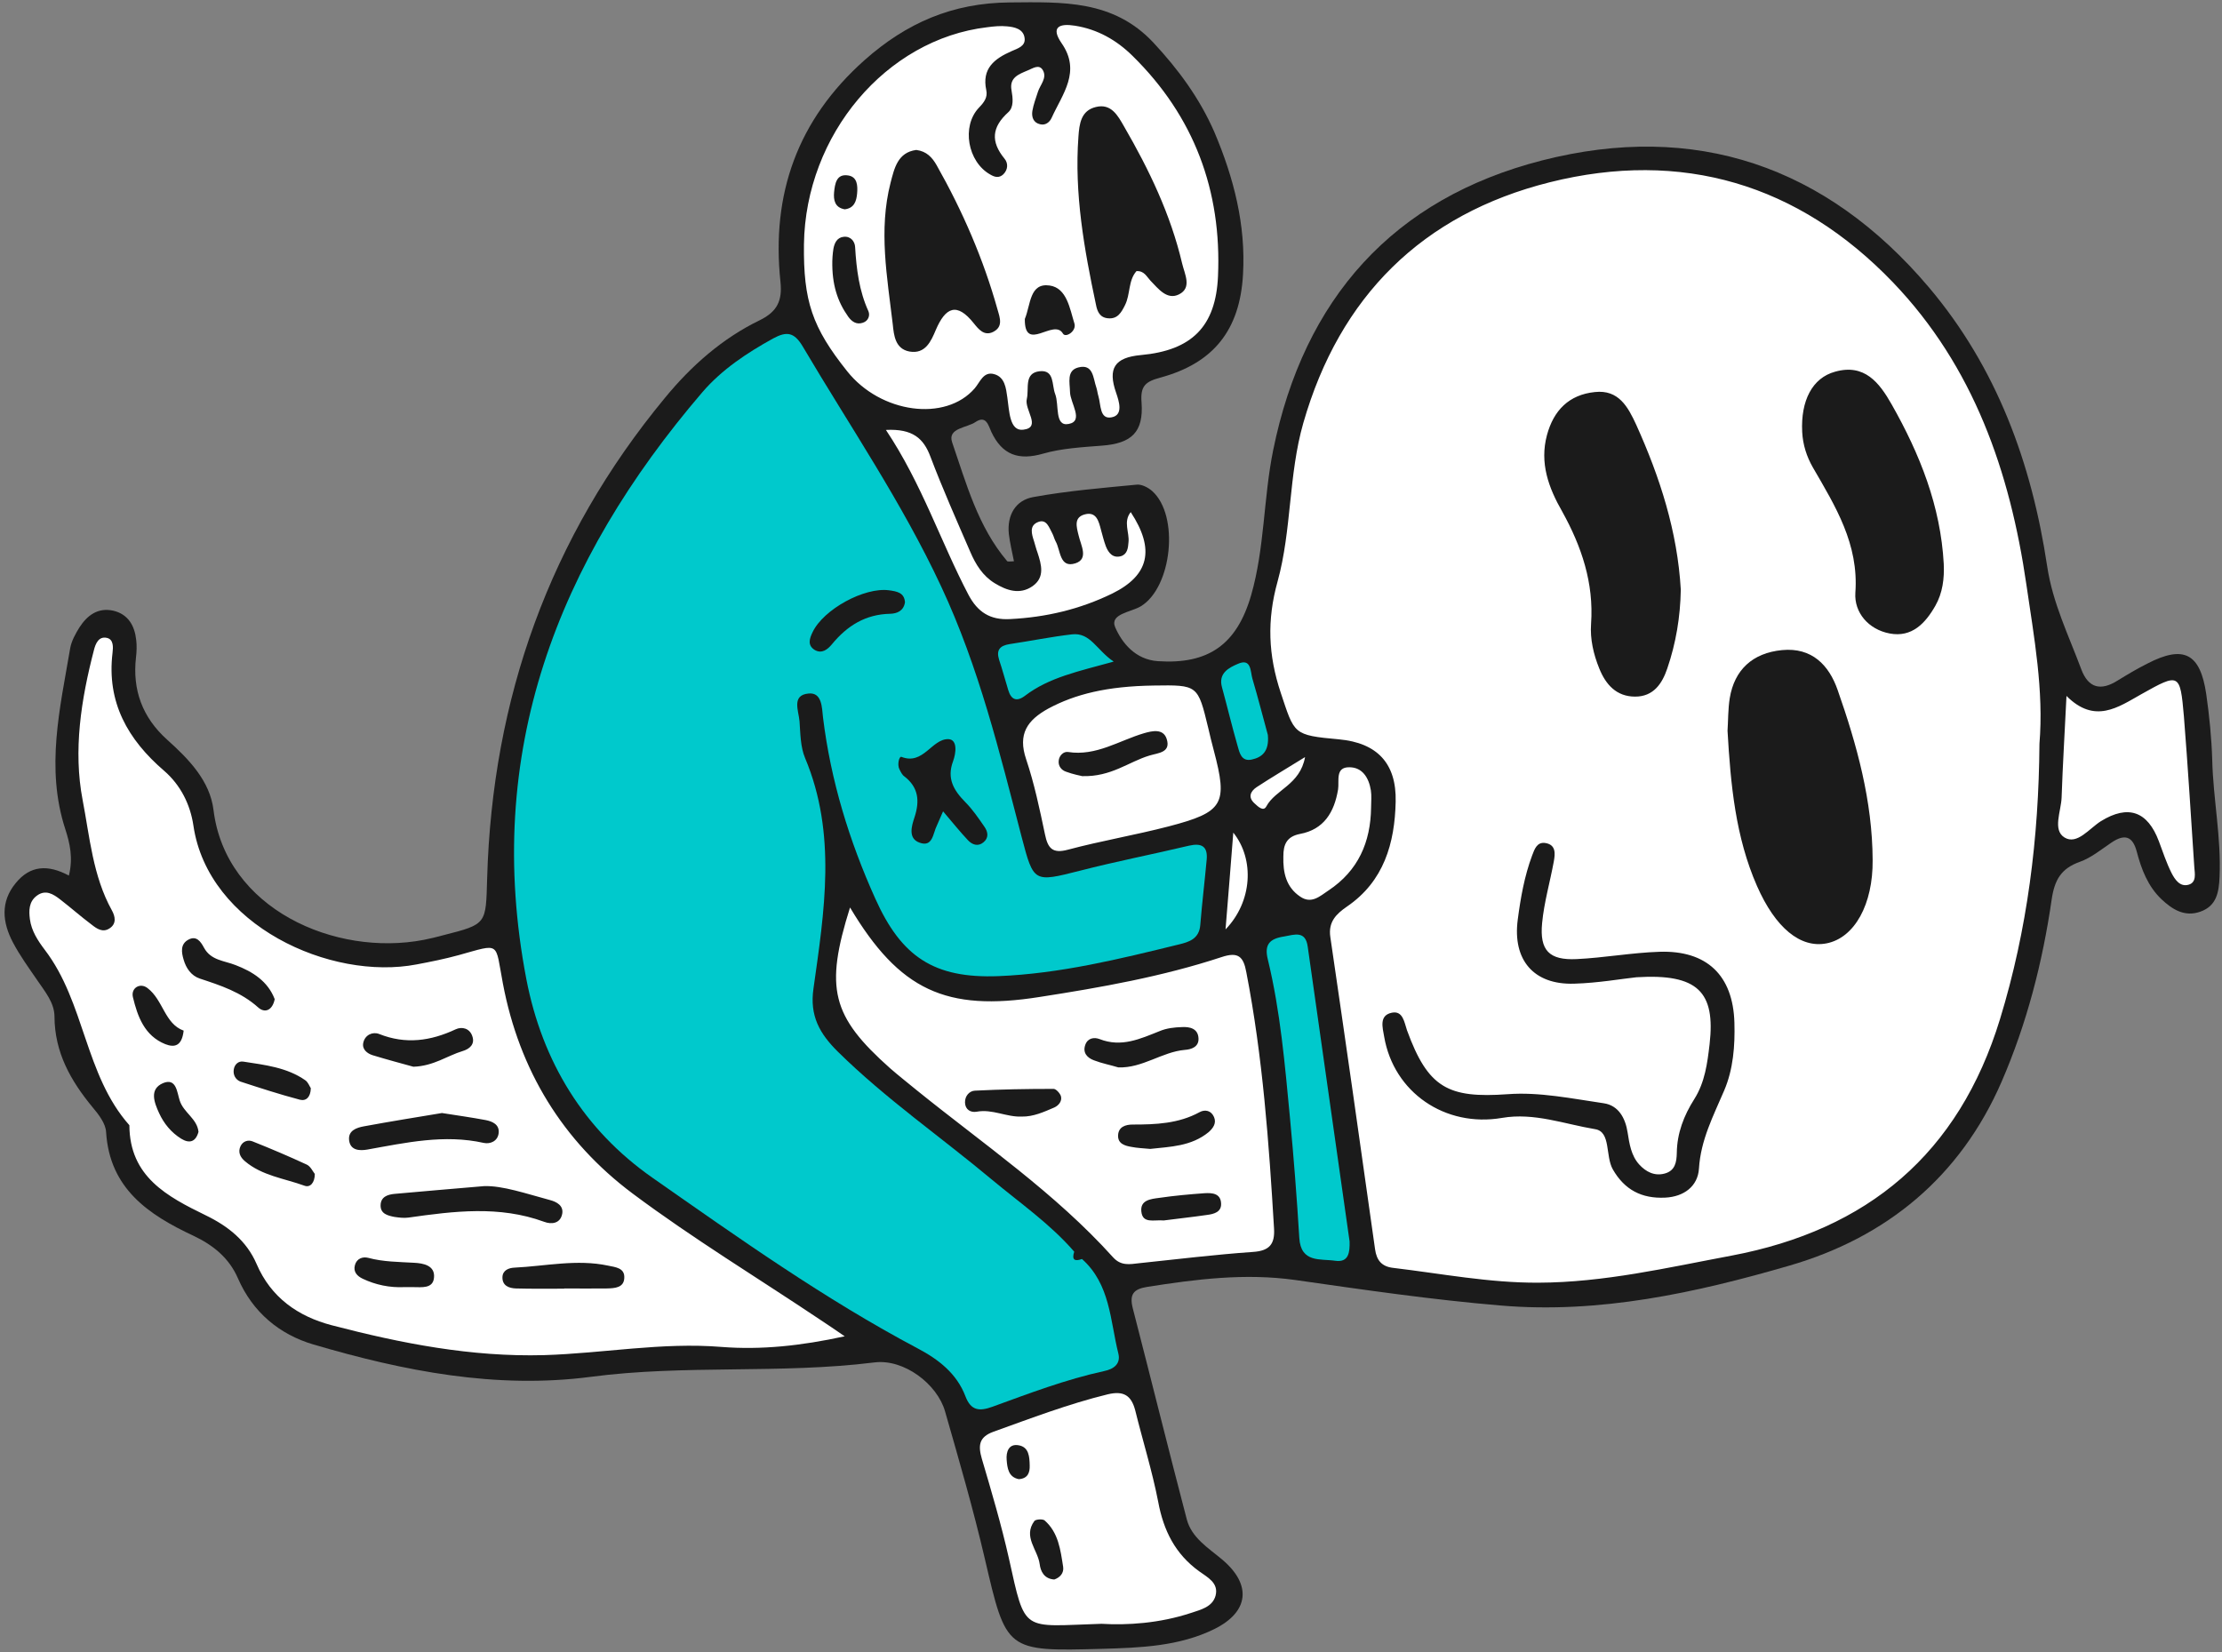
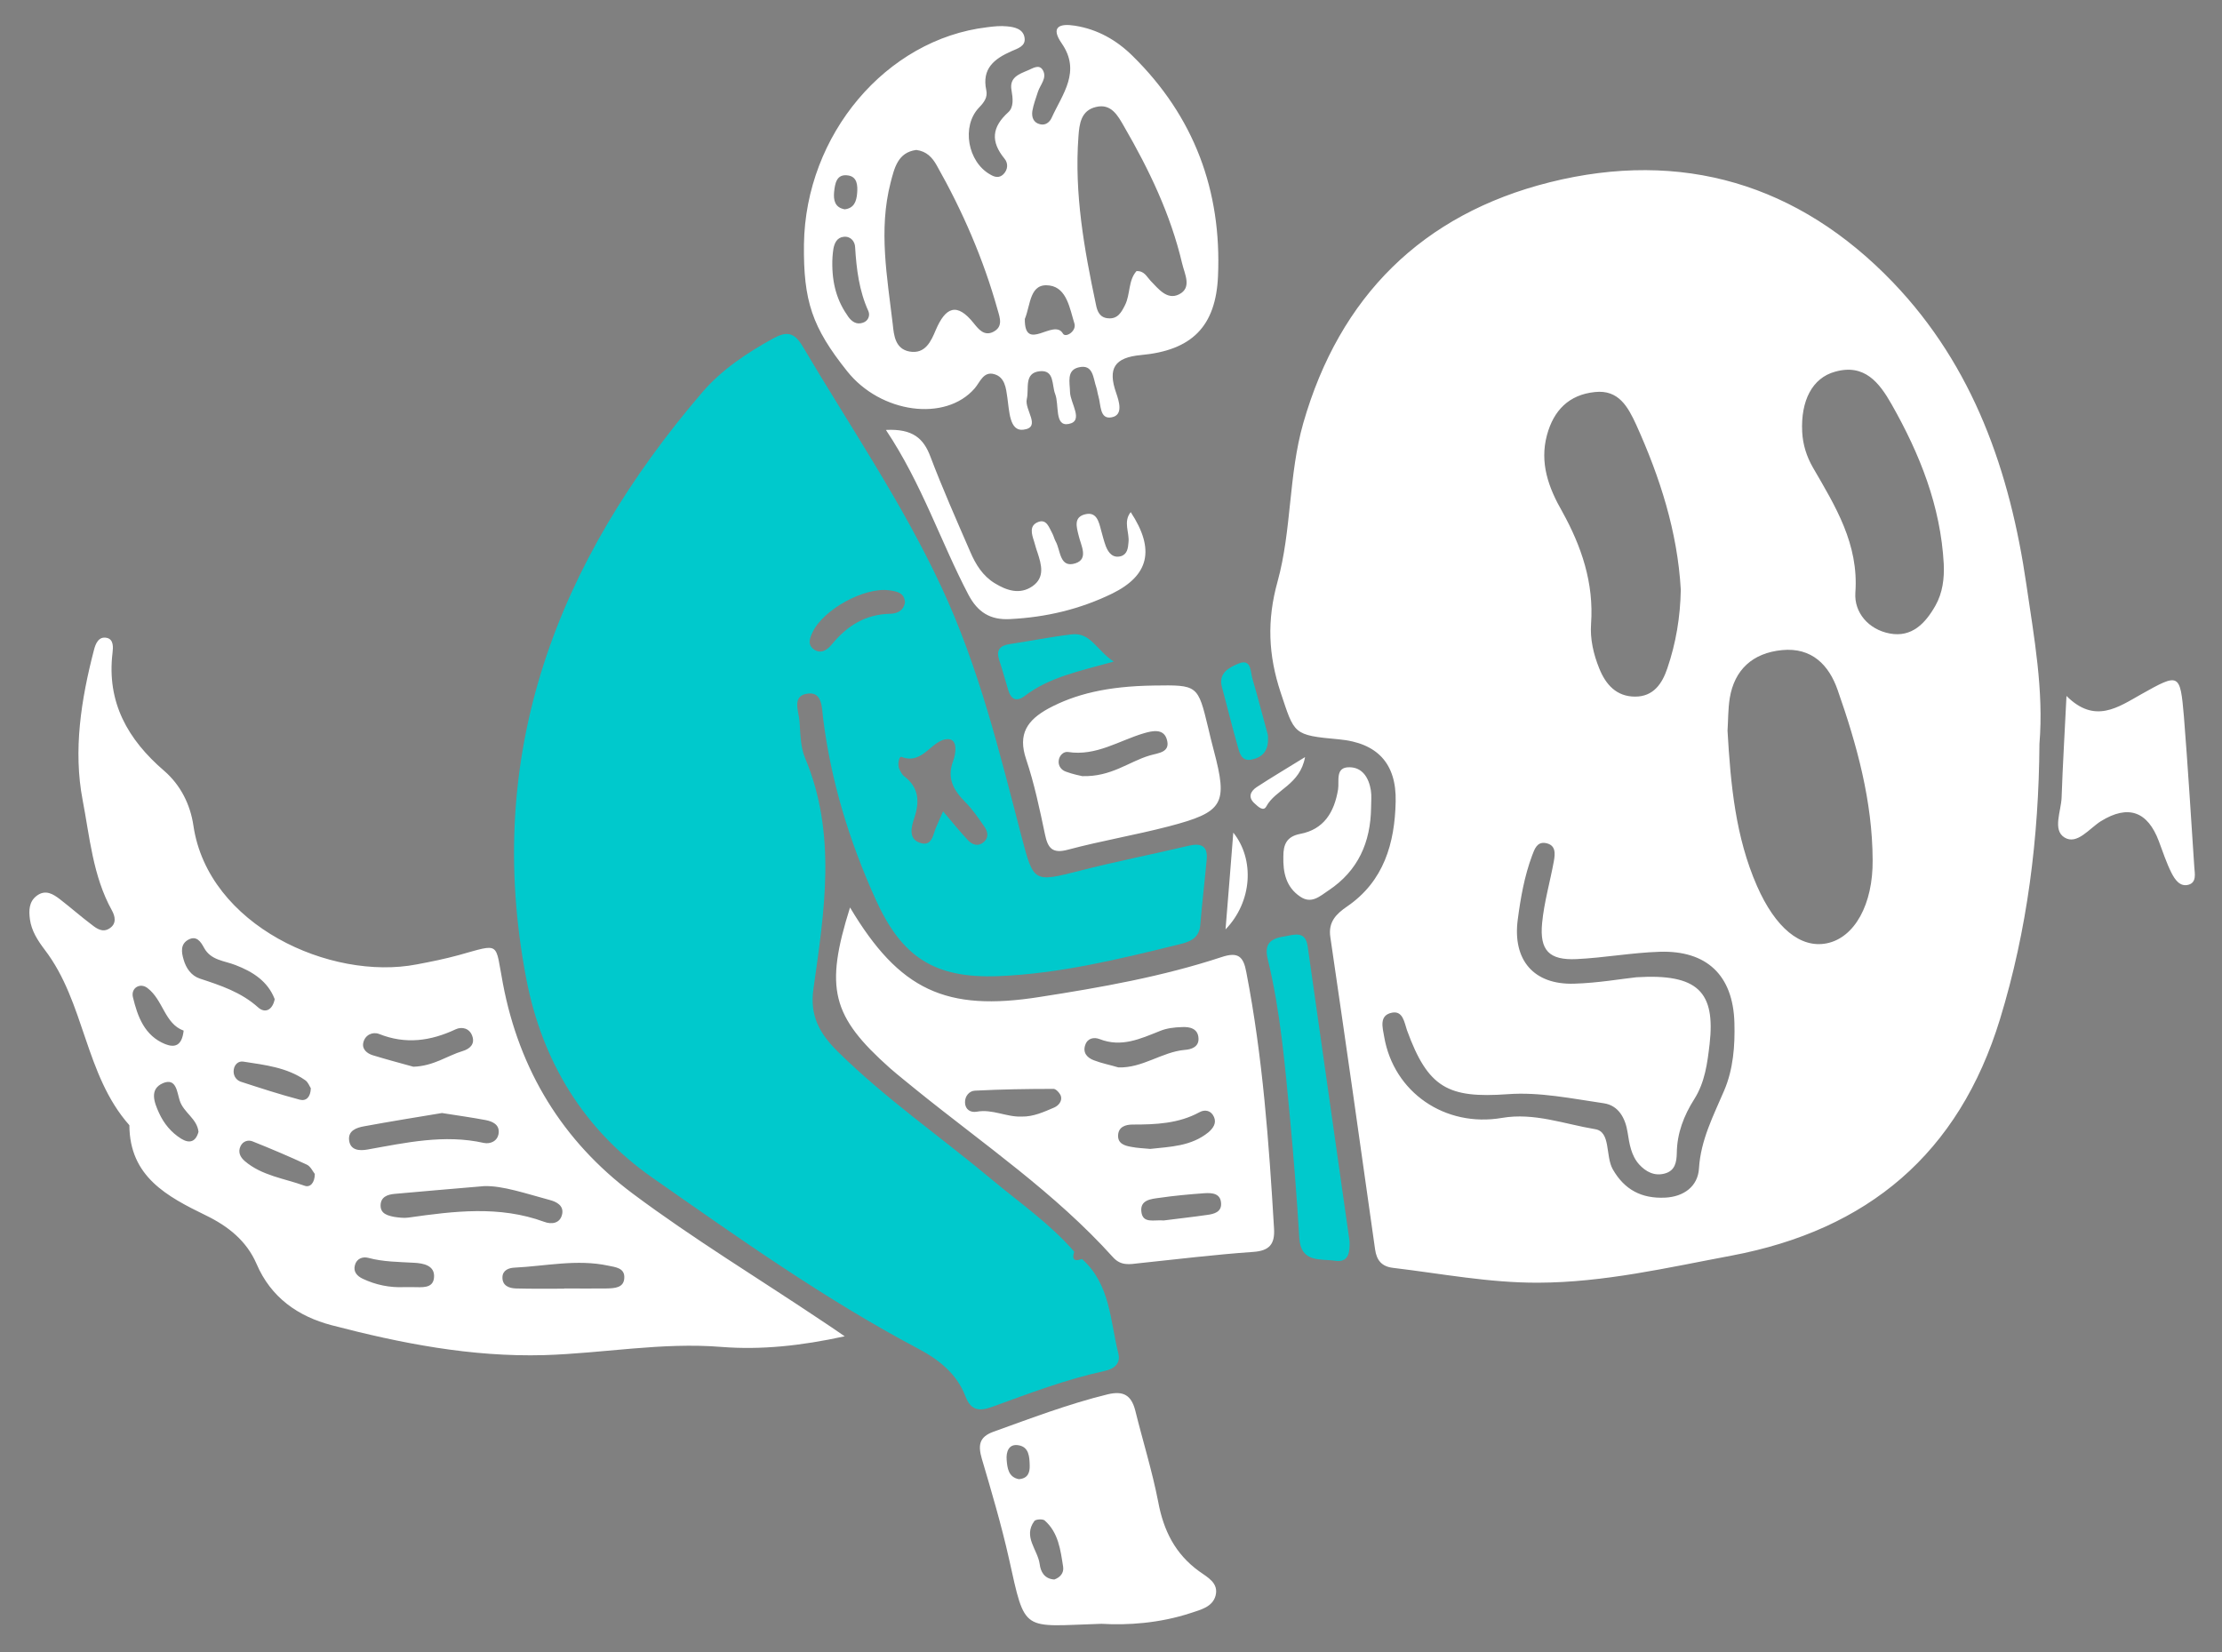
<svg xmlns="http://www.w3.org/2000/svg" fill="#000000" height="74.6" preserveAspectRatio="xMidYMid meet" version="1" viewBox="-0.2 -0.1 100.3 74.6" width="100.3" zoomAndPan="magnify">
  <rect x="-0.2" y="-0.1" width="100.3" height="74.6" fill="#808080" stroke="none" />
  <g>
    <g id="change1_1">
-       <path d="M99.99,39.49c-0.03,0.69-0.13,1.31-0.87,1.57c-0.71,0.25-1.26-0.1-1.75-0.56 c-0.62-0.59-0.91-1.36-1.12-2.16c-0.19-0.71-0.56-0.79-1.14-0.4c-0.46,0.31-0.92,0.69-1.43,0.87c-0.84,0.3-1.14,0.81-1.27,1.71 c-0.41,2.83-1.12,5.59-2.26,8.22c-1.87,4.3-5.2,7.03-9.58,8.3c-4.23,1.23-8.57,2.18-13.03,1.8c-3.1-0.26-6.18-0.71-9.26-1.15 c-2.27-0.32-4.48-0.04-6.7,0.31c-0.62,0.1-0.8,0.34-0.65,0.95c0.82,3.18,1.61,6.37,2.44,9.54c0.22,0.84,0.97,1.29,1.6,1.82 c1.34,1.13,1.22,2.36-0.36,3.14c-1.59,0.78-3.33,0.84-5.06,0.89c-4.36,0.12-4.32,0.11-5.3-4.09c-0.52-2.23-1.16-4.43-1.79-6.63 c-0.35-1.23-1.85-2.38-3.19-2.21c-4.26,0.53-8.55,0.09-12.8,0.65c-4.28,0.56-8.44-0.26-12.52-1.46c-1.53-0.45-2.74-1.45-3.41-2.99 c-0.4-0.92-1.12-1.5-2.01-1.92c-2.03-0.95-3.78-2.13-3.94-4.68c-0.02-0.39-0.34-0.8-0.61-1.12c-0.99-1.2-1.71-2.47-1.72-4.09 c0-0.62-0.42-1.12-0.76-1.62c-0.39-0.57-0.8-1.13-1.12-1.74c-0.47-0.9-0.57-1.82,0.13-2.67c0.65-0.8,1.45-0.85,2.4-0.34 c0.2-0.8,0.04-1.47-0.16-2.09c-0.9-2.76-0.24-5.47,0.22-8.18c0.06-0.33,0.24-0.65,0.42-0.94c0.35-0.54,0.83-0.9,1.52-0.75 c0.68,0.16,0.97,0.68,1.04,1.33c0.03,0.25,0.02,0.52-0.01,0.77c-0.17,1.48,0.29,2.72,1.4,3.72c0.98,0.88,1.94,1.86,2.1,3.19 c0.55,4.44,5.47,6.63,9.5,5.85c0.3-0.06,0.59-0.13,0.88-0.21c1.97-0.5,1.91-0.5,1.97-2.56c0.23-8.12,2.82-15.4,8.02-21.69 c1.19-1.45,2.59-2.69,4.28-3.51c0.8-0.39,1.03-0.89,0.94-1.74c-0.42-3.96,0.77-7.31,3.79-10c1.89-1.68,3.97-2.59,6.56-2.61 c2.39-0.02,4.67-0.12,6.48,1.81c1.13,1.21,2.1,2.53,2.76,4.05c0.87,2.05,1.42,4.18,1.29,6.42c-0.14,2.51-1.33,4.01-3.74,4.66 c-0.66,0.18-0.9,0.37-0.84,1.12c0.1,1.35-0.46,1.85-1.79,1.95c-0.89,0.07-1.81,0.12-2.65,0.36c-1.11,0.32-1.85,0.06-2.34-0.98 c-0.13-0.28-0.23-0.77-0.71-0.45c-0.39,0.27-1.28,0.27-1.06,0.92c0.64,1.86,1.16,3.8,2.48,5.36c0.03,0.04,0.16,0.01,0.31,0.01 c-0.08-0.41-0.18-0.82-0.23-1.23c-0.09-0.85,0.3-1.53,1.11-1.67c1.54-0.28,3.11-0.41,4.67-0.56c0.22-0.02,0.51,0.13,0.69,0.29 c1.24,1.11,0.89,4.35-0.51,5.2c-0.44,0.27-1.42,0.34-1.16,0.95c0.31,0.71,0.91,1.46,1.93,1.53c2.26,0.15,3.56-0.73,4.21-2.99 c0.61-2.13,0.55-4.36,0.99-6.53c1.39-6.85,5.42-11.37,12.15-13.09c6.9-1.76,12.8,0.25,17.44,5.72c3.08,3.64,4.65,7.95,5.35,12.61 c0.25,1.66,0.97,3.12,1.54,4.65c0.32,0.85,0.88,0.98,1.63,0.51c0.44-0.27,0.89-0.54,1.35-0.77c1.64-0.85,2.39-0.47,2.66,1.38 c0.14,0.98,0.24,1.98,0.27,2.97C99.7,35.96,100.07,37.71,99.99,39.49z" fill="#1b1b1b" />
-     </g>
+       </g>
    <g id="change2_1">
      <path d="M49.64,61.8c0.44-0.09,0.76-0.33,0.64-0.8c-0.37-1.48-0.36-3.12-1.64-4.26c-0.33,0.12-0.47,0.04-0.35-0.33 c-1.08-1.25-2.44-2.19-3.7-3.24c-2.32-1.94-4.81-3.66-6.97-5.79c-0.82-0.81-1.28-1.62-1.1-2.85c0.49-3.48,1.06-6.98-0.38-10.41 c-0.21-0.5-0.21-1.1-0.25-1.66c-0.04-0.47-0.37-1.18,0.41-1.25c0.61-0.06,0.6,0.64,0.65,1.08c0.35,2.85,1.18,5.56,2.36,8.18 c1.18,2.63,2.65,3.61,5.55,3.5c2.78-0.11,5.46-0.77,8.15-1.43c0.46-0.11,0.92-0.25,0.97-0.88c0.08-0.99,0.2-1.97,0.29-2.96 c0.05-0.59-0.23-0.75-0.8-0.62c-1.64,0.39-3.29,0.71-4.92,1.13c-2.09,0.53-2.09,0.54-2.63-1.51c-1-3.83-1.92-7.65-3.63-11.31 c-1.78-3.82-4.13-7.25-6.25-10.84c-0.39-0.66-0.73-0.7-1.34-0.37c-1.18,0.65-2.31,1.4-3.19,2.42c-6.56,7.66-9.91,16.29-7.95,26.51 c0.72,3.73,2.6,6.8,5.69,8.96c3.89,2.72,7.77,5.48,11.98,7.71c0.93,0.49,1.76,1.13,2.15,2.16c0.25,0.66,0.64,0.68,1.22,0.47 C46.25,62.81,47.9,62.18,49.64,61.8z M42.61,33.27c0.43,0.02,0.34,0.65,0.21,1c-0.29,0.78,0.03,1.31,0.55,1.84 c0.33,0.33,0.6,0.73,0.87,1.12c0.16,0.23,0.2,0.5-0.05,0.7c-0.24,0.2-0.5,0.11-0.69-0.09c-0.35-0.37-0.67-0.77-1.13-1.31 c-0.18,0.41-0.23,0.53-0.28,0.64c-0.18,0.35-0.18,1-0.79,0.77c-0.52-0.19-0.35-0.75-0.22-1.14c0.24-0.73,0.19-1.35-0.46-1.85 c-0.1-0.07-0.16-0.2-0.22-0.32c-0.11-0.21-0.01-0.6,0.09-0.56C41.48,34.46,41.86,33.25,42.61,33.27z M36.48,28.44 c0.49-1.03,2.34-2.04,3.45-1.89c0.35,0.05,0.69,0.1,0.72,0.54c-0.06,0.4-0.37,0.51-0.66,0.52c-1.12,0.02-1.95,0.54-2.64,1.38 c-0.2,0.24-0.46,0.44-0.78,0.25C36.24,29.03,36.34,28.73,36.48,28.44z M58.83,42.64c0.63,4.44,1.26,8.87,1.89,13.31 c0.01,0.48-0.03,0.96-0.65,0.87c-0.66-0.1-1.55,0.11-1.62-1.03c-0.11-1.81-0.25-3.61-0.42-5.41c-0.23-2.4-0.43-4.81-1-7.16 c-0.17-0.68,0.08-0.94,0.73-1.04C58.25,42.09,58.73,41.91,58.83,42.64z M50.07,29.77c-1.59,0.44-2.91,0.71-4,1.54 c-0.38,0.29-0.63,0.18-0.76-0.26c-0.14-0.46-0.26-0.91-0.41-1.36c-0.14-0.44,0.03-0.64,0.47-0.71c0.94-0.14,1.87-0.33,2.81-0.44 C49.02,28.44,49.29,29.24,50.07,29.77z M54.96,30.93c-0.18-0.64,0.32-0.89,0.72-1.06c0.61-0.27,0.56,0.35,0.65,0.66 c0.27,0.91,0.5,1.83,0.7,2.55c0.07,0.75-0.27,1.01-0.72,1.11c-0.48,0.11-0.56-0.31-0.65-0.63C55.41,32.69,55.2,31.81,54.96,30.93z" fill="#00c9cc" />
    </g>
    <g id="change3_1">
      <path d="M85.25,12.65c-4.27-4.45-9.54-6.01-15.5-4.52C64.01,9.57,60.27,13.28,58.63,19 c-0.67,2.34-0.52,4.83-1.16,7.15c-0.49,1.76-0.42,3.33,0.14,5.02c0.63,1.88,0.54,1.92,2.64,2.11c1.71,0.16,2.59,1.08,2.55,2.81 c-0.04,1.88-0.53,3.6-2.2,4.74c-0.48,0.33-0.85,0.69-0.75,1.37c0.69,4.7,1.36,9.4,2.02,14.1c0.07,0.5,0.3,0.78,0.81,0.84 c2.18,0.26,4.34,0.68,6.56,0.67c2.97-0.01,5.83-0.68,8.71-1.22c6.16-1.16,10.27-4.6,12.13-10.68c1.24-4.05,1.75-8.19,1.78-12.43 c0.2-2.41-0.24-4.79-0.59-7.19C90.53,21.2,88.89,16.45,85.25,12.65z M69.63,19.54c0.3-1.11,0.99-1.82,2.16-1.94 c1.08-0.12,1.5,0.68,1.87,1.48c1.07,2.37,1.86,4.82,2.01,7.44c-0.02,1.23-0.22,2.42-0.61,3.56c-0.23,0.68-0.62,1.27-1.45,1.27 c-0.85,0-1.33-0.55-1.62-1.27c-0.26-0.64-0.42-1.33-0.37-2.02c0.13-1.84-0.43-3.49-1.3-5.06C69.7,21.92,69.29,20.8,69.63,19.54z M77.63,49.13c-0.49,1.15-1.06,2.23-1.14,3.53c-0.05,0.79-0.67,1.27-1.53,1.31c-1.05,0.05-1.83-0.35-2.36-1.28 c-0.34-0.6-0.08-1.69-0.79-1.81c-1.39-0.23-2.76-0.76-4.21-0.51c-2.57,0.44-4.89-1.15-5.32-3.67c-0.07-0.41-0.24-0.96,0.35-1.08 c0.5-0.1,0.56,0.44,0.68,0.79c0.95,2.61,1.86,3.08,4.54,2.89c1.43-0.11,2.91,0.2,4.35,0.41c0.66,0.1,0.97,0.67,1.07,1.32 c0.08,0.51,0.16,1.04,0.52,1.44c0.3,0.33,0.69,0.54,1.16,0.41c0.47-0.13,0.53-0.52,0.54-0.93c0.01-0.89,0.32-1.69,0.79-2.43 c0.48-0.76,0.59-1.62,0.69-2.48c0.27-2.36-0.53-3.19-3.3-3.02c-0.67,0.07-1.74,0.26-2.81,0.29c-1.83,0.06-2.79-1.07-2.55-2.89 c0.13-0.99,0.3-1.96,0.65-2.9c0.11-0.29,0.22-0.62,0.6-0.56c0.48,0.08,0.44,0.48,0.38,0.82c-0.17,0.93-0.44,1.85-0.53,2.79 c-0.12,1.24,0.32,1.69,1.56,1.63c1.25-0.06,2.49-0.29,3.74-0.33c2.13-0.07,3.32,1.06,3.38,3.2C78.12,47.11,78.04,48.17,77.63,49.13 z M82.25,42.49c-1.18,0.23-2.31-0.7-3.14-2.59c-0.97-2.21-1.19-4.57-1.33-7.01c0.03-0.44,0.02-0.97,0.1-1.47 c0.21-1.28,1.03-2.04,2.36-2.17c1.35-0.13,2.12,0.68,2.51,1.8c0.87,2.48,1.57,5.01,1.58,7.68C84.35,40.72,83.52,42.24,82.25,42.49z M87.16,27.25c-0.45,0.79-1.06,1.44-2.06,1.25c-0.96-0.18-1.61-0.95-1.55-1.84c0.16-2.2-0.9-3.9-1.92-5.66 c-0.28-0.49-0.45-1.02-0.48-1.6c-0.07-1.4,0.45-2.44,1.49-2.72c1.32-0.37,1.99,0.49,2.55,1.48c1.27,2.24,2.21,4.59,2.35,7.2 C87.57,26.02,87.49,26.67,87.16,27.25z M28.35,53.78c-3.15-2.36-5.11-5.56-5.85-9.48c-0.36-1.89-0.08-1.81-1.99-1.28 c-0.62,0.17-1.26,0.3-1.9,0.42c-3.89,0.75-9.42-1.76-10.08-6.27c-0.14-0.95-0.58-1.83-1.32-2.47c-1.64-1.41-2.6-3.09-2.33-5.33 c0.03-0.25,0.05-0.6-0.25-0.67c-0.38-0.09-0.52,0.27-0.59,0.55c-0.58,2.23-0.94,4.53-0.51,6.77c0.32,1.66,0.46,3.43,1.32,4.98 c0.15,0.27,0.22,0.6-0.1,0.81c-0.31,0.21-0.58,0.02-0.82-0.17C3.45,41.28,3,40.88,2.52,40.51c-0.31-0.24-0.66-0.47-1.06-0.17 c-0.36,0.27-0.36,0.67-0.31,1.06c0.07,0.53,0.36,0.97,0.67,1.38c1.82,2.38,1.8,5.64,3.82,7.92c0.01,2.33,1.71,3.22,3.45,4.07 c1.01,0.49,1.84,1.15,2.29,2.19c0.65,1.52,1.87,2.37,3.39,2.77c3.14,0.82,6.31,1.44,9.59,1.35c2.67-0.08,5.32-0.59,8.01-0.37 c1.79,0.14,3.59-0.05,5.56-0.48c-0.48-0.33-0.79-0.54-1.11-0.75C34,57.59,31.08,55.82,28.35,53.78z M5.8,44.92 c-0.1-0.42,0.33-0.67,0.66-0.41c0.71,0.54,0.77,1.61,1.63,1.92c-0.08,0.71-0.42,0.77-0.83,0.61C6.32,46.66,6.01,45.79,5.8,44.92z M7.98,51.31c-0.45-0.28-0.78-0.68-1-1.16c-0.22-0.48-0.45-1.08,0.18-1.35c0.6-0.25,0.63,0.41,0.75,0.78 C8.08,50.13,8.7,50.4,8.76,51C8.63,51.47,8.34,51.53,7.98,51.31z M8.82,44.08c-0.39-0.13-0.62-0.47-0.73-0.85 c-0.1-0.33-0.16-0.71,0.22-0.91c0.36-0.19,0.55,0.09,0.7,0.37c0.31,0.57,0.91,0.58,1.42,0.78c0.78,0.3,1.46,0.73,1.77,1.54 c-0.1,0.5-0.44,0.65-0.75,0.37C10.68,44.69,9.76,44.39,8.82,44.08z M10.35,48.2c0.03-0.24,0.21-0.41,0.44-0.37 c0.97,0.15,1.96,0.26,2.79,0.84c0.13,0.09,0.19,0.27,0.25,0.36c-0.01,0.4-0.21,0.59-0.49,0.52c-0.91-0.24-1.8-0.53-2.69-0.82 C10.43,48.64,10.32,48.43,10.35,48.2z M13.54,53.43c-0.91-0.33-1.92-0.45-2.69-1.11c-0.21-0.18-0.32-0.41-0.19-0.68 c0.11-0.22,0.34-0.29,0.54-0.21c0.83,0.33,1.65,0.68,2.45,1.05c0.17,0.08,0.27,0.31,0.36,0.42C14.01,53.3,13.8,53.53,13.54,53.43z M16.91,46.58c1.2,0.48,2.33,0.32,3.46-0.21c0.28-0.13,0.63-0.05,0.75,0.31c0.13,0.37-0.13,0.58-0.43,0.67 c-0.7,0.21-1.31,0.68-2.23,0.71c-0.51-0.14-1.18-0.32-1.84-0.52c-0.25-0.08-0.49-0.27-0.42-0.57 C16.28,46.62,16.62,46.47,16.91,46.58z M15.56,51.39c-0.06-0.45,0.34-0.58,0.67-0.64c1.19-0.22,2.38-0.41,3.52-0.6 c0.7,0.11,1.34,0.2,1.98,0.32c0.3,0.06,0.62,0.2,0.58,0.58c-0.04,0.38-0.39,0.51-0.67,0.45c-1.79-0.4-3.52-0.01-5.26,0.3 C16.03,51.86,15.62,51.84,15.56,51.39z M18.44,58.01c-0.13,0-0.26,0-0.39,0c-0.66,0.03-1.29-0.1-1.88-0.38 c-0.25-0.12-0.43-0.31-0.35-0.61c0.08-0.3,0.35-0.4,0.61-0.33c0.67,0.18,1.36,0.18,2.05,0.22c0.43,0.02,0.97,0.12,0.91,0.68 C19.34,58.09,18.83,58.01,18.44,58.01z M18.24,54.87c-0.21,0.03-0.43,0-0.64-0.03c-0.3-0.06-0.63-0.14-0.62-0.53 c0.01-0.38,0.32-0.48,0.63-0.51c1.24-0.11,2.49-0.22,4.04-0.35c0.83-0.03,1.9,0.34,2.98,0.63c0.3,0.08,0.61,0.25,0.55,0.61 c-0.08,0.45-0.48,0.5-0.82,0.37C22.34,54.32,20.29,54.58,18.24,54.87z M27.2,58.07c-0.64,0.01-1.29,0-1.93,0c0,0,0,0,0,0.01 c-0.73,0-1.46,0.01-2.18-0.01c-0.31-0.01-0.62-0.12-0.61-0.51c0.01-0.31,0.28-0.42,0.55-0.43c1.41-0.07,2.81-0.39,4.22-0.09 c0.33,0.07,0.76,0.1,0.73,0.56C27.96,58.04,27.55,58.06,27.2,58.07z M43.8,17.43c0.24-0.28,0.39-0.77,0.87-0.64 c0.49,0.13,0.54,0.63,0.6,1.05c0.09,0.59,0.09,1.54,0.72,1.46c0.84-0.1,0.04-0.9,0.16-1.39c0.11-0.47-0.14-1.17,0.58-1.25 c0.68-0.07,0.54,0.62,0.7,1.03c0.19,0.49-0.04,1.48,0.61,1.35c0.7-0.13,0.07-0.94,0.06-1.44c-0.01-0.44-0.16-0.97,0.37-1.11 c0.69-0.18,0.67,0.49,0.82,0.91c0.04,0.12,0.05,0.25,0.09,0.38c0.12,0.39,0.05,1.07,0.6,0.96c0.54-0.1,0.33-0.73,0.2-1.11 c-0.38-1.09-0.08-1.59,1.12-1.7c2.29-0.21,3.38-1.28,3.48-3.56c0.17-3.86-1.08-7.22-3.86-9.95c-0.72-0.71-1.58-1.2-2.6-1.36 c-0.69-0.11-1.11,0.05-0.6,0.79c0.89,1.28,0.04,2.29-0.45,3.37c-0.09,0.2-0.28,0.35-0.52,0.29c-0.31-0.07-0.39-0.33-0.35-0.6 c0.05-0.29,0.16-0.58,0.25-0.86c0.1-0.32,0.42-0.62,0.23-0.97c-0.17-0.31-0.46-0.09-0.69,0c-0.4,0.17-0.84,0.32-0.73,0.9 c0.06,0.35,0.11,0.76-0.15,0.99c-0.74,0.67-0.8,1.32-0.17,2.09c0.17,0.2,0.17,0.49-0.05,0.71c-0.19,0.18-0.39,0.13-0.59,0.01 c-1.02-0.57-1.31-2.18-0.51-3.02c0.23-0.24,0.4-0.46,0.33-0.79c-0.21-0.98,0.37-1.42,1.14-1.76c0.27-0.12,0.64-0.22,0.59-0.59 c-0.05-0.41-0.45-0.5-0.79-0.53c-0.3-0.03-0.6,0-0.9,0.04c-4.56,0.54-8.2,4.85-8.27,9.8c-0.03,2.56,0.37,3.75,1.95,5.73 C39.55,18.56,42.48,18.96,43.8,17.43z M48.48,6.07c0.04-0.57,0.11-1.18,0.79-1.34c0.69-0.17,0.99,0.39,1.27,0.88 c1.13,1.95,2.1,3.97,2.62,6.18c0.11,0.48,0.46,1.1-0.14,1.4c-0.54,0.27-0.93-0.25-1.29-0.62c-0.17-0.18-0.28-0.45-0.63-0.43 c-0.38,0.43-0.27,1.05-0.52,1.54c-0.16,0.32-0.33,0.63-0.76,0.59c-0.37-0.03-0.49-0.3-0.55-0.62C48.74,11.15,48.29,8.64,48.48,6.07 z M47.18,12.79c0.78,0.11,0.91,1.05,1.12,1.72c0.1,0.34-0.4,0.66-0.52,0.45c-0.41-0.71-1.74,0.9-1.72-0.66 C46.33,13.65,46.27,12.66,47.18,12.79z M40,8.15c0.17-0.65,0.32-1.37,1.16-1.48c0.47,0.06,0.72,0.34,0.92,0.69 c1.17,2.07,2.11,4.23,2.75,6.52c0.11,0.38,0.26,0.78-0.21,1.01c-0.4,0.19-0.65-0.13-0.86-0.39c-0.77-0.97-1.28-0.73-1.72,0.3 c-0.21,0.5-0.47,1.1-1.19,0.97c-0.64-0.12-0.7-0.73-0.75-1.22C39.85,12.42,39.45,10.29,40,8.15z M37.45,8.58 c0.04-0.38,0.1-0.84,0.63-0.76c0.42,0.06,0.44,0.46,0.41,0.81c-0.03,0.35-0.13,0.67-0.56,0.72C37.48,9.27,37.42,8.93,37.45,8.58z M37.42,11.13c0.05-0.26,0.16-0.51,0.47-0.54c0.32-0.03,0.5,0.22,0.51,0.47c0.06,0.99,0.18,1.97,0.6,2.89 c0.08,0.19,0,0.44-0.25,0.52c-0.29,0.1-0.5-0.05-0.66-0.27c-0.49-0.69-0.74-1.46-0.72-2.52C37.37,11.64,37.38,11.38,37.42,11.13z M54.94,43.11c-2.67,0.88-5.44,1.37-8.21,1.8c-4.23,0.67-6.33-0.3-8.56-4.04c-1.15,3.66-0.83,4.91,1.81,7.26 c0.39,0.34,0.8,0.66,1.2,0.99c3.02,2.44,6.25,4.64,8.86,7.54c0.36,0.4,0.75,0.32,1.18,0.27c1.72-0.18,3.43-0.39,5.15-0.51 c0.74-0.05,0.98-0.36,0.94-1.05c-0.23-3.88-0.51-7.75-1.25-11.57C55.93,43.08,55.69,42.86,54.94,43.11z M47.39,49.9 c-0.47,0.2-0.94,0.42-1.47,0.41c-0.69,0.03-1.32-0.35-2.03-0.22c-0.27,0.05-0.52-0.09-0.53-0.41c-0.01-0.3,0.2-0.53,0.45-0.54 c1.18-0.06,2.36-0.08,3.55-0.08c0.11,0,0.29,0.2,0.33,0.33C47.75,49.61,47.59,49.81,47.39,49.9z M49.18,47.77 c-0.3-0.11-0.52-0.34-0.39-0.7c0.11-0.31,0.4-0.35,0.64-0.26c0.99,0.39,1.84-0.01,2.72-0.36c0.31-0.13,0.66-0.17,1-0.18 c0.35-0.02,0.73,0.06,0.75,0.51c0.02,0.39-0.33,0.5-0.62,0.52c-1.03,0.09-1.91,0.83-3,0.79C49.92,47.98,49.54,47.91,49.18,47.77z M50.88,51.68c-0.3-0.05-0.63-0.14-0.61-0.53c0.02-0.38,0.34-0.48,0.66-0.48c1.04,0,2.07-0.04,3.02-0.56 c0.24-0.13,0.52-0.08,0.65,0.22c0.12,0.28-0.04,0.5-0.24,0.68c-0.79,0.65-1.75,0.66-2.64,0.76C51.39,51.74,51.13,51.73,50.88,51.68 z M54.29,54.75c-0.68,0.1-1.36,0.17-1.96,0.25c-0.44-0.04-0.95,0.16-1.01-0.4c-0.06-0.53,0.44-0.57,0.81-0.62 c0.68-0.1,1.36-0.16,2.04-0.21c0.34-0.02,0.74,0,0.75,0.48C54.93,54.62,54.6,54.71,54.29,54.75z M49.8,62.85 c-1.76,0.43-3.46,1.08-5.16,1.69c-0.66,0.24-0.69,0.63-0.52,1.22c0.44,1.49,0.88,2.98,1.22,4.49c0.76,3.42,0.56,3.07,4.18,2.96 c1.16,0.07,2.62-0.02,4.04-0.49c0.45-0.15,0.97-0.27,1.11-0.78c0.15-0.58-0.37-0.83-0.74-1.1c-1.08-0.78-1.61-1.84-1.85-3.14 c-0.27-1.39-0.7-2.76-1.04-4.14C50.86,62.89,50.51,62.68,49.8,62.85z M45.79,66.68c-0.47-0.09-0.52-0.5-0.55-0.87 c-0.03-0.36,0.09-0.74,0.54-0.66c0.47,0.08,0.49,0.52,0.5,0.91C46.29,66.38,46.2,66.65,45.79,66.68z M47.39,71.21 c-0.46-0.03-0.62-0.37-0.66-0.7c-0.09-0.65-0.76-1.23-0.24-1.94c0.06-0.08,0.37-0.1,0.46-0.03c0.63,0.55,0.72,1.34,0.84,2.1 C47.83,70.92,47.65,71.12,47.39,71.21z M46.12,34.18c0.37,1.1,0.61,2.25,0.85,3.39c0.13,0.63,0.34,0.88,1.04,0.69 c1.5-0.4,3.04-0.66,4.54-1.05c2.49-0.65,2.68-1.01,2.04-3.43c-0.09-0.33-0.17-0.67-0.25-1.01c-0.47-1.95-0.47-1.95-2.46-1.92 c-2.11,0.03-3.55,0.39-4.76,1.04C46.18,32.41,45.73,33.03,46.12,34.18z M48.01,33.85c1.27,0.2,2.31-0.52,3.44-0.85 c0.35-0.1,0.85-0.22,1.01,0.25c0.21,0.63-0.38,0.64-0.77,0.76c-0.94,0.28-1.73,0.97-3.04,0.93c-0.08-0.02-0.41-0.08-0.73-0.2 c-0.21-0.07-0.36-0.26-0.33-0.5C47.61,34.02,47.8,33.82,48.01,33.85z M98.85,39.05c0.02,0.28,0.11,0.68-0.25,0.79 c-0.4,0.12-0.63-0.24-0.78-0.53c-0.23-0.46-0.39-0.95-0.57-1.43c-0.51-1.36-1.39-1.66-2.61-0.91c-0.53,0.33-1.08,1.09-1.65,0.74 c-0.55-0.34-0.15-1.19-0.13-1.81c0.05-1.46,0.14-2.92,0.22-4.58c1.28,1.28,2.33,0.51,3.38-0.08c1.71-0.96,1.75-0.96,1.92,1 C98.56,34.5,98.7,36.78,98.85,39.05z M41.8,20.52c0.55,1.45,1.18,2.87,1.8,4.3c0.24,0.56,0.56,1.08,1.1,1.41 c0.54,0.33,1.13,0.53,1.7,0.14c0.58-0.4,0.41-0.98,0.23-1.53c-0.06-0.16-0.1-0.33-0.15-0.49c-0.11-0.34-0.24-0.73,0.2-0.89 c0.37-0.13,0.48,0.27,0.62,0.52c0.06,0.11,0.09,0.25,0.15,0.36c0.23,0.4,0.17,1.23,0.9,0.99c0.6-0.2,0.24-0.81,0.14-1.25 c-0.1-0.4-0.23-0.83,0.29-0.96c0.52-0.13,0.62,0.33,0.72,0.71c0.07,0.25,0.13,0.5,0.22,0.74c0.12,0.3,0.32,0.54,0.68,0.44 c0.29-0.09,0.32-0.37,0.34-0.63c0.05-0.44-0.25-0.92,0.1-1.36c1.11,1.69,0.83,2.86-0.84,3.68c-1.46,0.71-2.99,1.07-4.61,1.15 c-0.9,0.05-1.46-0.32-1.87-1.09c-1.26-2.4-2.1-5.01-3.73-7.45C41,19.25,41.49,19.69,41.8,20.52z M58.48,37.55 c1.08-0.2,1.55-0.98,1.72-2.01c0.06-0.38-0.14-1.01,0.51-1c0.59,0,0.88,0.48,0.97,1.04c0.04,0.25,0.01,0.52,0.01,0.78 c-0.02,1.56-0.58,2.85-1.92,3.74c-0.39,0.26-0.77,0.63-1.28,0.28c-0.64-0.43-0.78-1.09-0.76-1.82 C57.73,38.04,57.87,37.67,58.48,37.55z M55.47,37.49c0.97,1.21,0.86,3.12-0.35,4.37C55.25,40.25,55.36,38.92,55.47,37.49z M56.52,35.44c0.64-0.42,1.3-0.81,2.19-1.36c-0.23,1.26-1.34,1.46-1.75,2.23c-0.13,0.24-0.37,0.01-0.52-0.13 C56.12,35.9,56.24,35.63,56.52,35.44z" fill="#ffffff" />
    </g>
  </g>
</svg>